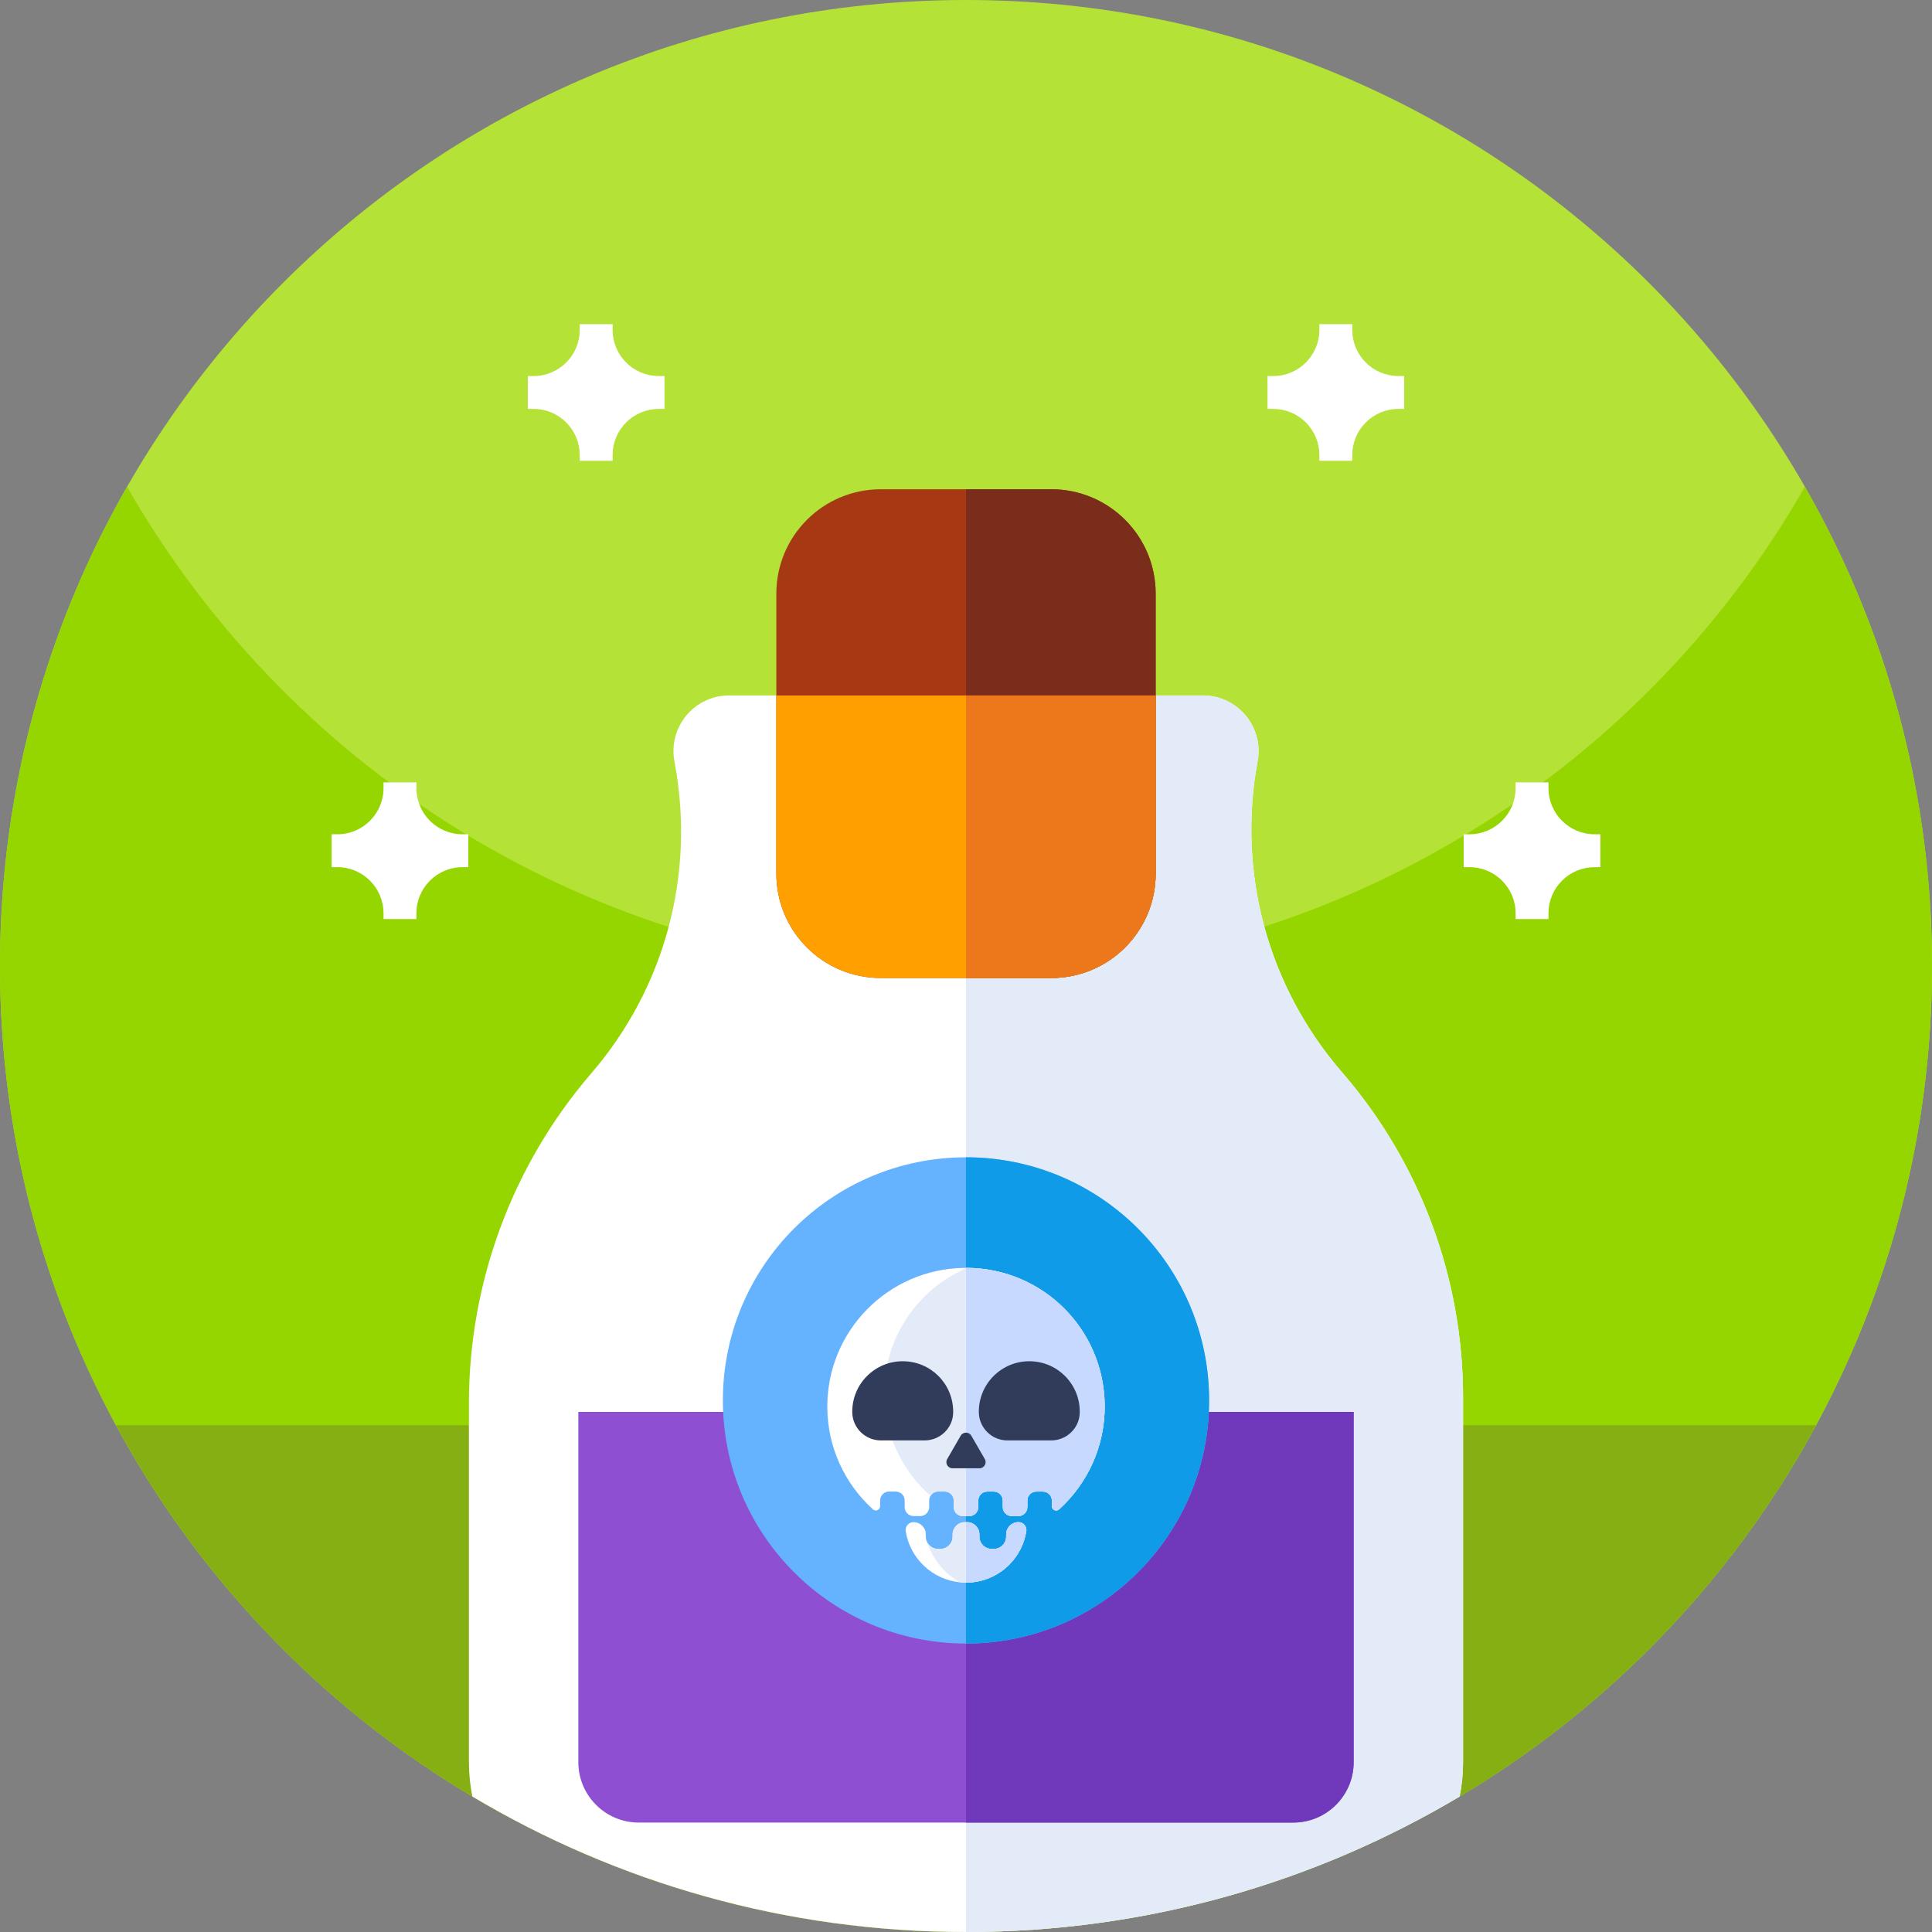
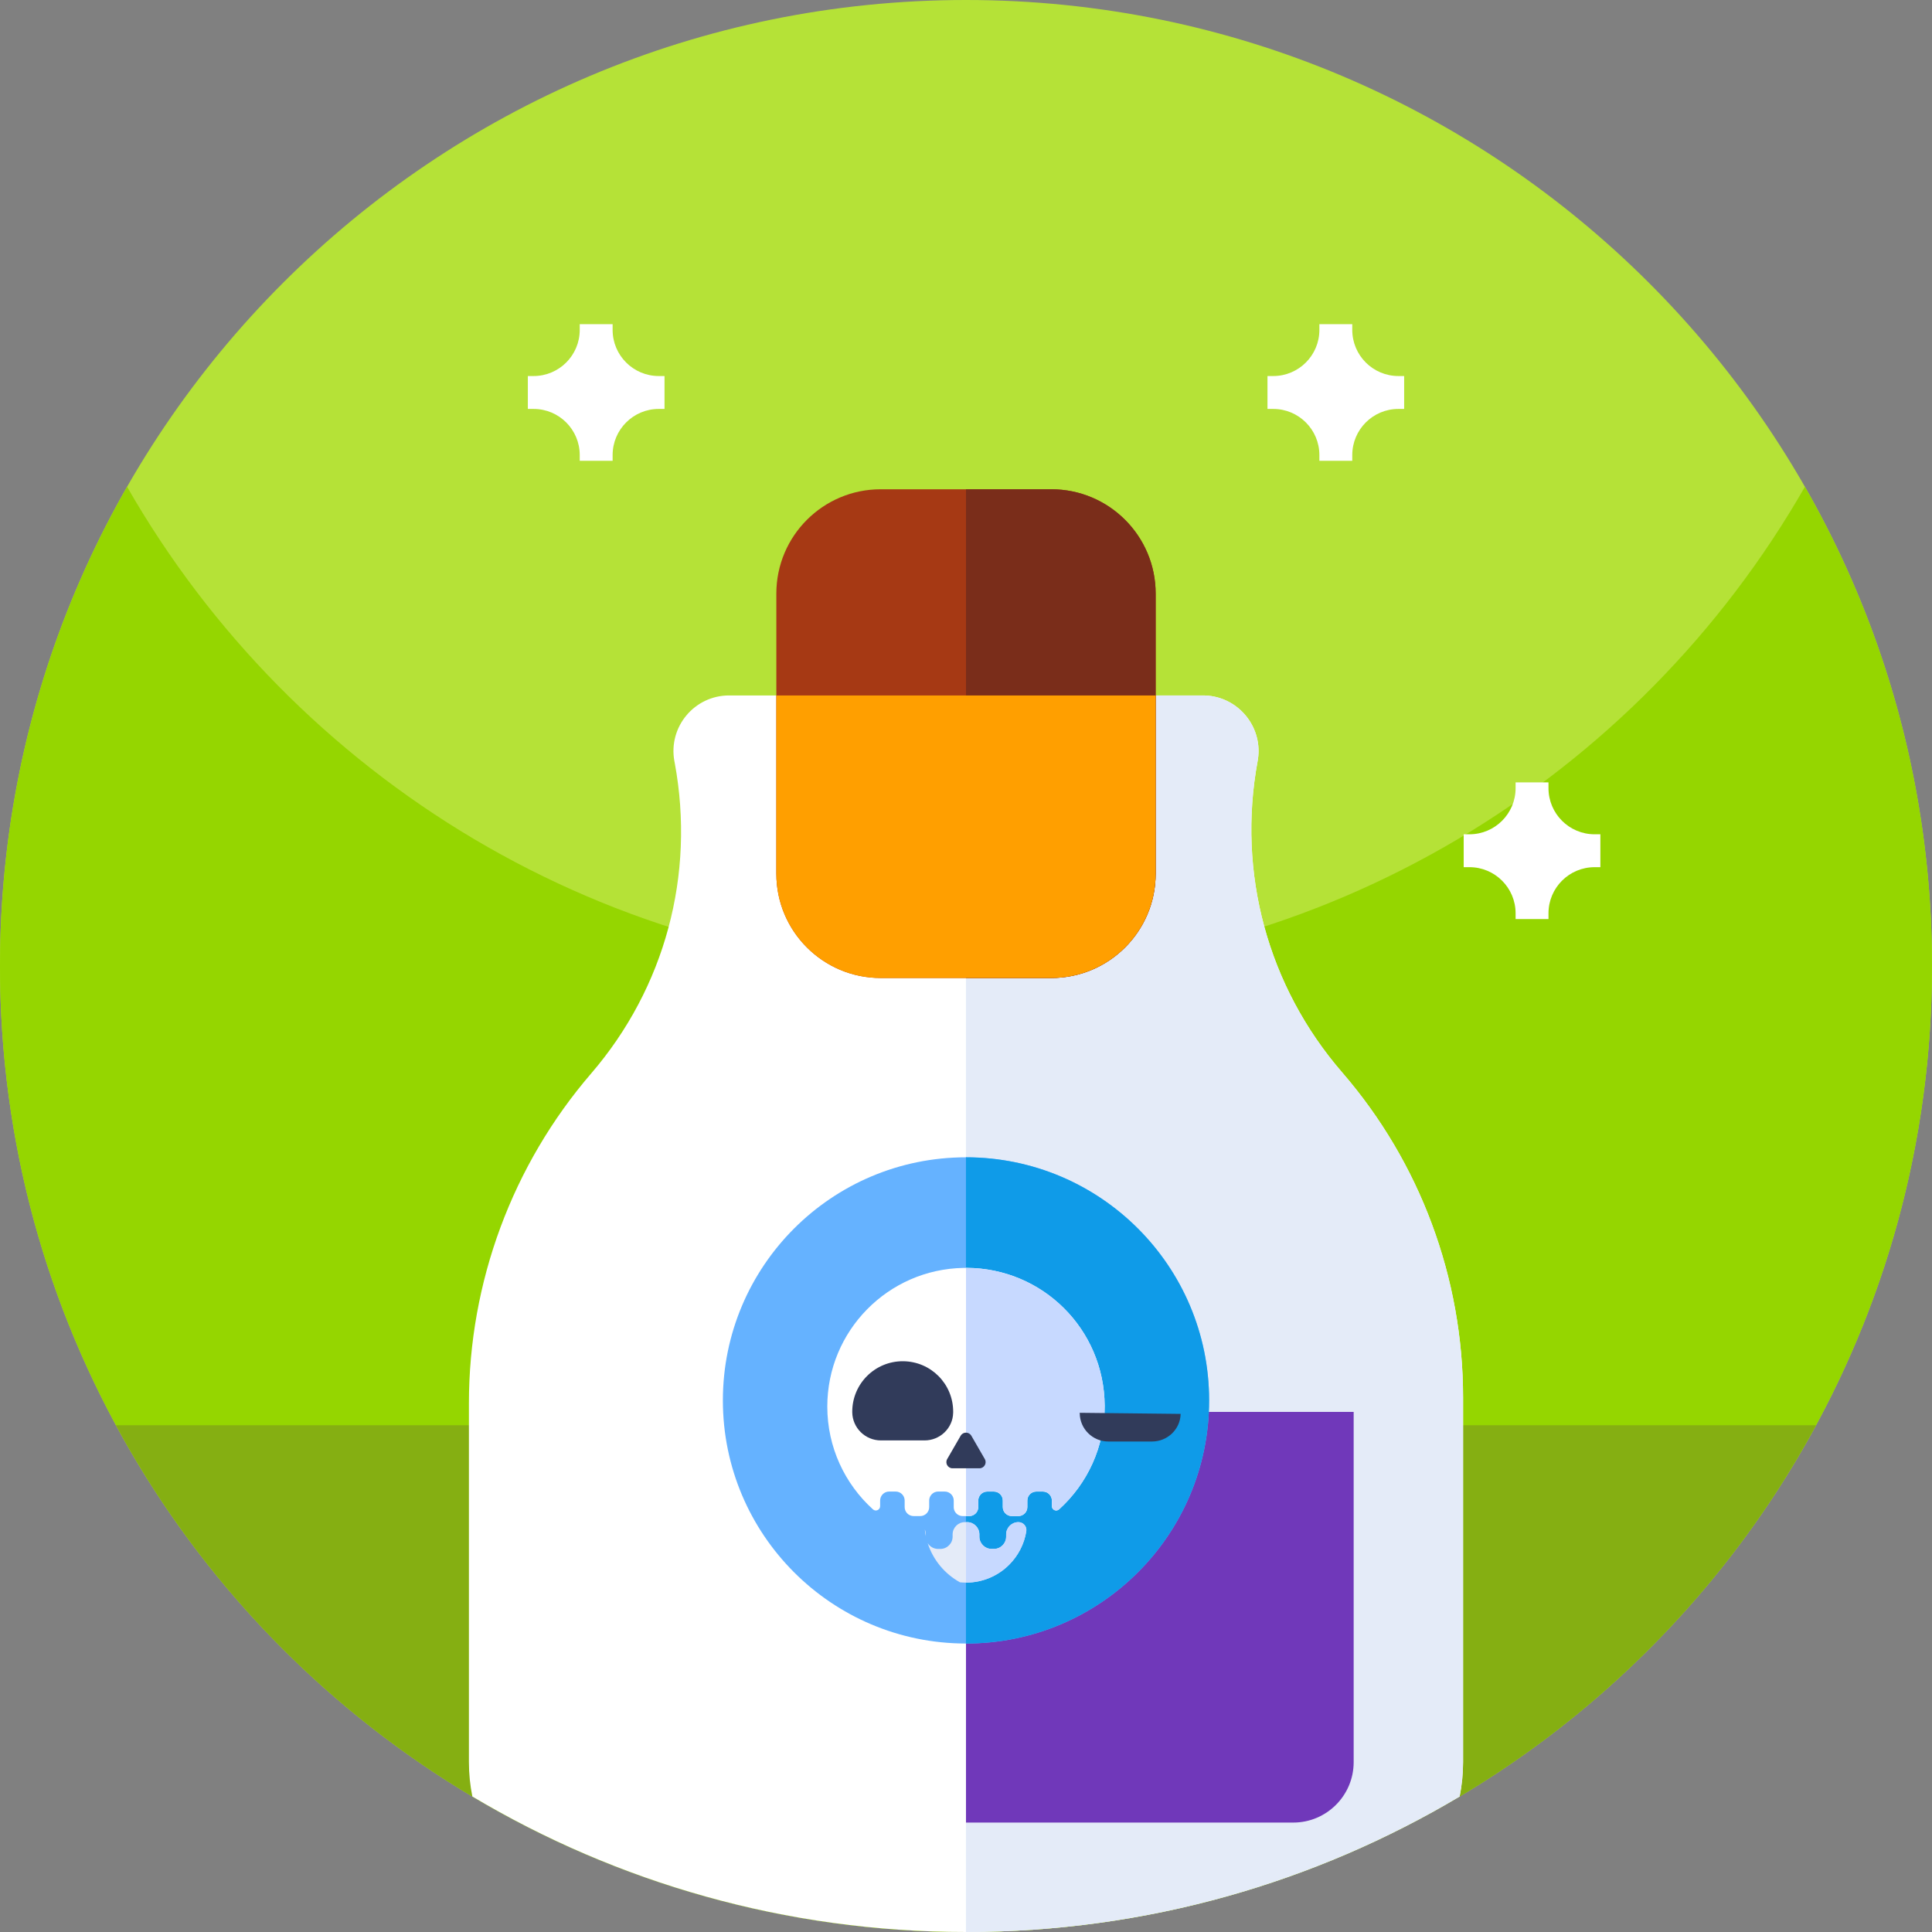
<svg xmlns="http://www.w3.org/2000/svg" height="512pt" viewBox="0 0 512 512" width="512pt">
  <rect x="0" y="0" width="512" height="512" fill="#808080" stroke="none" />
  <path d="m512 256c0 93.578-50.219 175.441-125.18 220.09-38.289 22.809-83.02 35.91-130.82 35.91h-.012c-47.789 0-92.527-13.102-130.809-35.91-74.961-44.648-125.18-126.512-125.18-220.09 0-141.379 114.621-256 256-256s256 114.621 256 256zm0 0" fill="#b5e237" />
  <path d="m512 256c0 26.051-3.891 51.191-11.129 74.871-32.012 104.848-129.543 181.129-244.871 181.129-104.559 0-194.488-62.699-234.23-152.551-14-31.629-21.77-66.629-21.77-103.449 0-46.219 12.25-89.57 33.68-127 44.121 77.07 127.16 129 222.32 129s178.211-51.93 222.32-129c21.43 37.43 33.68 80.781 33.68 127zm0 0" fill="#95d600" />
  <path d="m30.742 377.703c7.156 13.219 15.43 25.738 24.719 37.426 46.898 59.02 119.301 96.871 200.539 96.871s153.641-37.852 200.539-96.871c9.289-11.688 17.562-24.207 24.719-37.426zm0 0" fill="#85af12" />
  <path d="m387.73 370.328v96.672c0 3.109-.32 6.148-.91 9.09-38.289 22.809-83.02 35.91-130.82 35.91h-.012c-47.789 0-92.527-13.102-130.809-35.91-.59-2.941-.91-5.98-.91-9.09v-95.129c0-32.082 11.512-63.133 32.422-87.422 19.52-22.68 27.59-52.629 22.137-82.18l-.109-.559c-1.66-9.062 5.293-17.41 14.492-17.41h125.57c8.277 0 14.75 6.758 14.75 14.711 0 .887-.082 1.789-.25 2.699-5.473 29.629 2.688 59.711 22.418 82.508 20.66 23.891 32.031 54.473 32.031 86.109zm0 0" fill="#fff" />
  <path d="m387.73 370.328v96.672c0 3.109-.32 6.148-.91 9.09-38.289 22.809-83.02 35.91-130.82 35.91h-.012v-327.699h62.793c8.277 0 14.75 6.758 14.75 14.711 0 .887-.082 1.789-.25 2.699-5.473 29.629 2.688 59.711 22.418 82.508 20.66 23.891 32.031 54.473 32.031 86.109zm0 0" fill="#e4ebf8" />
-   <path d="m358.734 374.172v92.828c0 8.82-7.18 16-16.008 16h-173.461c-8.82 0-16-7.18-16-16v-92.828zm0 0" fill="#8e4fd2" />
  <path d="m358.734 374.172v92.828c0 8.82-7.18 16-16.008 16h-86.73v-108.828zm0 0" fill="#7038ba" />
  <path d="m320.43 371.121c0 35.578-28.852 64.43-64.43 64.43h-.012c-35.578-.012-64.418-28.852-64.418-64.43 0-35.582 28.84-64.41 64.418-64.422h.012c35.578 0 64.43 28.84 64.43 64.422zm0 0" fill="#65b2ff" />
  <path d="m320.43 371.121c0 35.578-28.852 64.43-64.43 64.43h-.012v-128.852h.012c35.578 0 64.43 28.84 64.43 64.422zm0 0" fill="#0f9be8" />
  <path d="m306.262 157.301v74.238c0 15.27-12.383 27.641-27.652 27.641h-45.219c-15.27 0-27.652-12.371-27.652-27.641v-74.238c0-15.262 12.383-27.641 27.652-27.641h45.219c15.27 0 27.652 12.379 27.652 27.641zm0 0" fill="#a63914" />
  <path d="m306.262 157.301v74.238c0 15.27-12.383 27.641-27.652 27.641h-22.609v-129.52h22.609c15.27 0 27.652 12.379 27.652 27.641zm0 0" fill="#7a2d1a" />
  <path d="m306.262 184.301v47.238c0 15.27-12.383 27.641-27.652 27.641h-45.219c-15.27 0-27.652-12.371-27.652-27.641v-47.238zm0 0" fill="#ff9f00" />
-   <path d="m306.262 184.301v47.238c0 15.27-12.383 27.641-27.652 27.641h-22.609v-74.879zm0 0" fill="#ed771b" />
-   <path d="m271.98 405.797c-.551 3.438-2.184 6.516-4.539 8.871-2.926 2.93-6.973 4.738-11.438 4.738h-.004c-.539 0-1.066-.023-1.594-.078-7.336-.715-13.234-6.328-14.383-13.527-.203-1.273.797-2.418 2.082-2.418.898 0 1.711.363 2.301.953.281.281.516.621.676.992.176.398.273.84.273 1.305v.598c0 .629.18 1.215.488 1.711.574.922 1.598 1.539 2.762 1.539h.598c1.793 0 3.25-1.457 3.25-3.25v-.598c0-1.793 1.453-3.246 3.246-3.246h.598c1.797 0 3.25 1.453 3.25 3.246v.598c0 1.793 1.457 3.25 3.25 3.25h.598c1.793 0 3.246-1.457 3.246-3.25v-.598c0-1.793 1.457-3.246 3.25-3.246 1.289-.004 2.293 1.141 2.09 2.41zm0 0" fill="#fff" />
  <path d="m271.98 405.797c-.551 3.438-2.184 6.516-4.539 8.871-2.926 2.93-6.973 4.738-11.438 4.738h-.004c-.539 0-1.066-.023-1.594-.078-4.035-2.219-7.133-5.93-8.562-10.387.574.922 1.598 1.539 2.762 1.539h.598c1.793 0 3.25-1.457 3.25-3.25v-.598c0-1.793 1.453-3.25 3.246-3.25h.598c1.797 0 3.25 1.457 3.25 3.25v.598c0 1.793 1.457 3.25 3.25 3.25h.598c1.793 0 3.246-1.457 3.246-3.25v-.598c0-1.793 1.457-3.25 3.25-3.25 1.289 0 2.293 1.145 2.09 2.414zm0 0" fill="#e4ebf8" />
  <path d="m292.754 372.477c.078 10.914-4.602 20.738-12.09 27.52-.734.664-1.906.145-1.906-.848v-1.488c0-1.316-1.07-2.383-2.383-2.383h-1.738c-1.316 0-2.383 1.066-2.383 2.383v1.738c0 1.312-1.066 2.379-2.383 2.379h-1.734c-1.316 0-2.383-1.066-2.383-2.379v-1.738c0-1.316-1.066-2.383-2.383-2.383h-1.734c-1.32 0-2.383 1.066-2.383 2.383v1.738c0 1.312-1.07 2.379-2.383 2.379h-1.738c-.266 0-.52-.043-.762-.125-.227-.074-.438-.184-.629-.32-.602-.434-.992-1.141-.992-1.934v-1.738c0-1.316-1.066-2.383-2.383-2.383h-1.734c-.867 0-1.621.461-2.039 1.148-.219.359-.348.781-.348 1.234v1.738c0 1.312-1.066 2.379-2.379 2.379h-1.738c-1.316 0-2.383-1.066-2.383-2.379v-1.738c0-1.316-1.066-2.383-2.383-2.383h-1.734c-1.316 0-2.383 1.066-2.383 2.383v1.492c0 .992-1.172 1.512-1.902.848l-.004-.004c-7.426-6.723-12.094-16.438-12.094-27.242 0-20.07 16.086-36.379 36.066-36.746.23-.004.461-.008.691-.008h.258c20.086.133 36.34 16.27 36.492 36.477zm0 0" fill="#fff" />
-   <path d="m292.754 372.477c.078 10.914-4.602 20.738-12.09 27.52-.734.664-1.906.145-1.906-.848v-1.488c0-1.316-1.07-2.383-2.383-2.383h-1.738c-1.316 0-2.383 1.066-2.383 2.383v1.738c0 1.312-1.066 2.379-2.383 2.379h-1.734c-1.316 0-2.383-1.066-2.383-2.379v-1.738c0-1.316-1.066-2.383-2.383-2.383h-1.734c-1.32 0-2.383 1.066-2.383 2.383v1.738c0 1.312-1.07 2.379-2.383 2.379h-1.738c-.266 0-.52-.043-.762-.125-.211-.105-.418-.211-.629-.32-.602-.434-.992-1.141-.992-1.934v-1.738c0-1.316-1.066-2.383-2.383-2.383h-1.734c-.867 0-1.621.461-2.039 1.148-7.531-6.629-12.285-16.34-12.285-27.16 0-14.926 9.047-27.742 21.953-33.262 20.086.129 36.34 16.266 36.492 36.473zm0 0" fill="#e4ebf8" />
  <path d="m292.754 372.477c.078 10.914-4.602 20.738-12.09 27.52-.734.664-1.906.145-1.906-.848v-1.488c0-1.316-1.07-2.383-2.383-2.383h-1.738c-1.316 0-2.383 1.066-2.383 2.383v1.738c0 1.312-1.066 2.379-2.383 2.379h-1.734c-1.316 0-2.383-1.066-2.383-2.379v-1.738c0-1.316-1.066-2.383-2.383-2.383h-1.734c-1.32 0-2.383 1.066-2.383 2.383v1.738c0 1.312-1.07 2.379-2.383 2.379h-.871v-65.777c20.207-.004 36.602 16.184 36.754 36.477zm0 0" fill="#c7d9ff" />
  <path d="m254.586 380.484-3.566 6.176c-.633 1.09.156 2.453 1.414 2.453h7.133c1.258 0 2.043-1.363 1.414-2.453l-3.566-6.176c-.629-1.09-2.199-1.09-2.828 0zm0 0" fill="#313b5a" />
  <path d="m252.598 374.406c.004-.098.004-.191.004-.289 0-7.359-5.887-13.309-13.25-13.375-7.441-.066-13.496 5.945-13.496 13.375v.121c.039 4.152 3.434 7.488 7.586 7.488h11.578c4.086 0 7.492-3.238 7.578-7.32zm0 0" fill="#313b5a" />
-   <path d="m286.141 374.406c.004-.098.004-.191.004-.289 0-7.359-5.891-13.309-13.25-13.375-7.441-.066-13.496 5.945-13.496 13.375v.121c.039 4.152 3.434 7.488 7.586 7.488h11.578c4.086 0 7.492-3.238 7.578-7.32zm0 0" fill="#313b5a" />
+   <path d="m286.141 374.406v.121c.039 4.152 3.434 7.488 7.586 7.488h11.578c4.086 0 7.492-3.238 7.578-7.32zm0 0" fill="#313b5a" />
  <path d="m271.98 405.797c-.551 3.438-2.184 6.516-4.539 8.871-2.926 2.93-6.973 4.738-11.438 4.738h-.004v-16.023h.297c1.797 0 3.25 1.457 3.25 3.25v.598c0 1.793 1.457 3.246 3.25 3.246h.598c1.793 0 3.246-1.453 3.246-3.246v-.598c0-1.793 1.457-3.25 3.25-3.25 1.289 0 2.293 1.145 2.09 2.414zm0 0" fill="#c7d9ff" />
  <path d="m245.082 405.328c.176.398.273.84.273 1.305v.453c-.117-.578-.211-1.164-.273-1.758zm0 0" fill="#e4ebf8" />
  <g fill="#fff">
    <path d="m387.895 221.094h1.527c6.75 0 12.227-5.477 12.227-12.227v-1.523h8.715v1.523c0 6.75 5.473 12.227 12.227 12.227h1.523v8.715h-1.523c-6.754 0-12.227 5.473-12.227 12.227v1.527h-8.715v-1.527c0-6.754-5.477-12.227-12.227-12.227h-1.527zm0 0" />
    <path d="m335.895 99.652h1.527c6.75 0 12.227-5.473 12.227-12.227v-1.523h8.715v1.523c0 6.754 5.473 12.227 12.227 12.227h1.523v8.719h-1.523c-6.754 0-12.227 5.473-12.227 12.227v1.523h-8.715v-1.523c0-6.754-5.477-12.227-12.227-12.227h-1.527zm0 0" />
-     <path d="m124.105 221.094h-1.527c-6.75 0-12.227-5.477-12.227-12.227v-1.523h-8.715v1.523c0 6.75-5.473 12.227-12.227 12.227h-1.523v8.715h1.523c6.754 0 12.227 5.473 12.227 12.227v1.527h8.715v-1.527c0-6.754 5.477-12.227 12.227-12.227h1.527zm0 0" />
    <path d="m176.105 99.652h-1.527c-6.75 0-12.227-5.473-12.227-12.227v-1.523h-8.715v1.523c0 6.754-5.473 12.227-12.227 12.227h-1.523v8.719h1.523c6.754 0 12.227 5.473 12.227 12.227v1.523h8.715v-1.523c0-6.754 5.477-12.227 12.227-12.227h1.527zm0 0" />
  </g>
</svg>